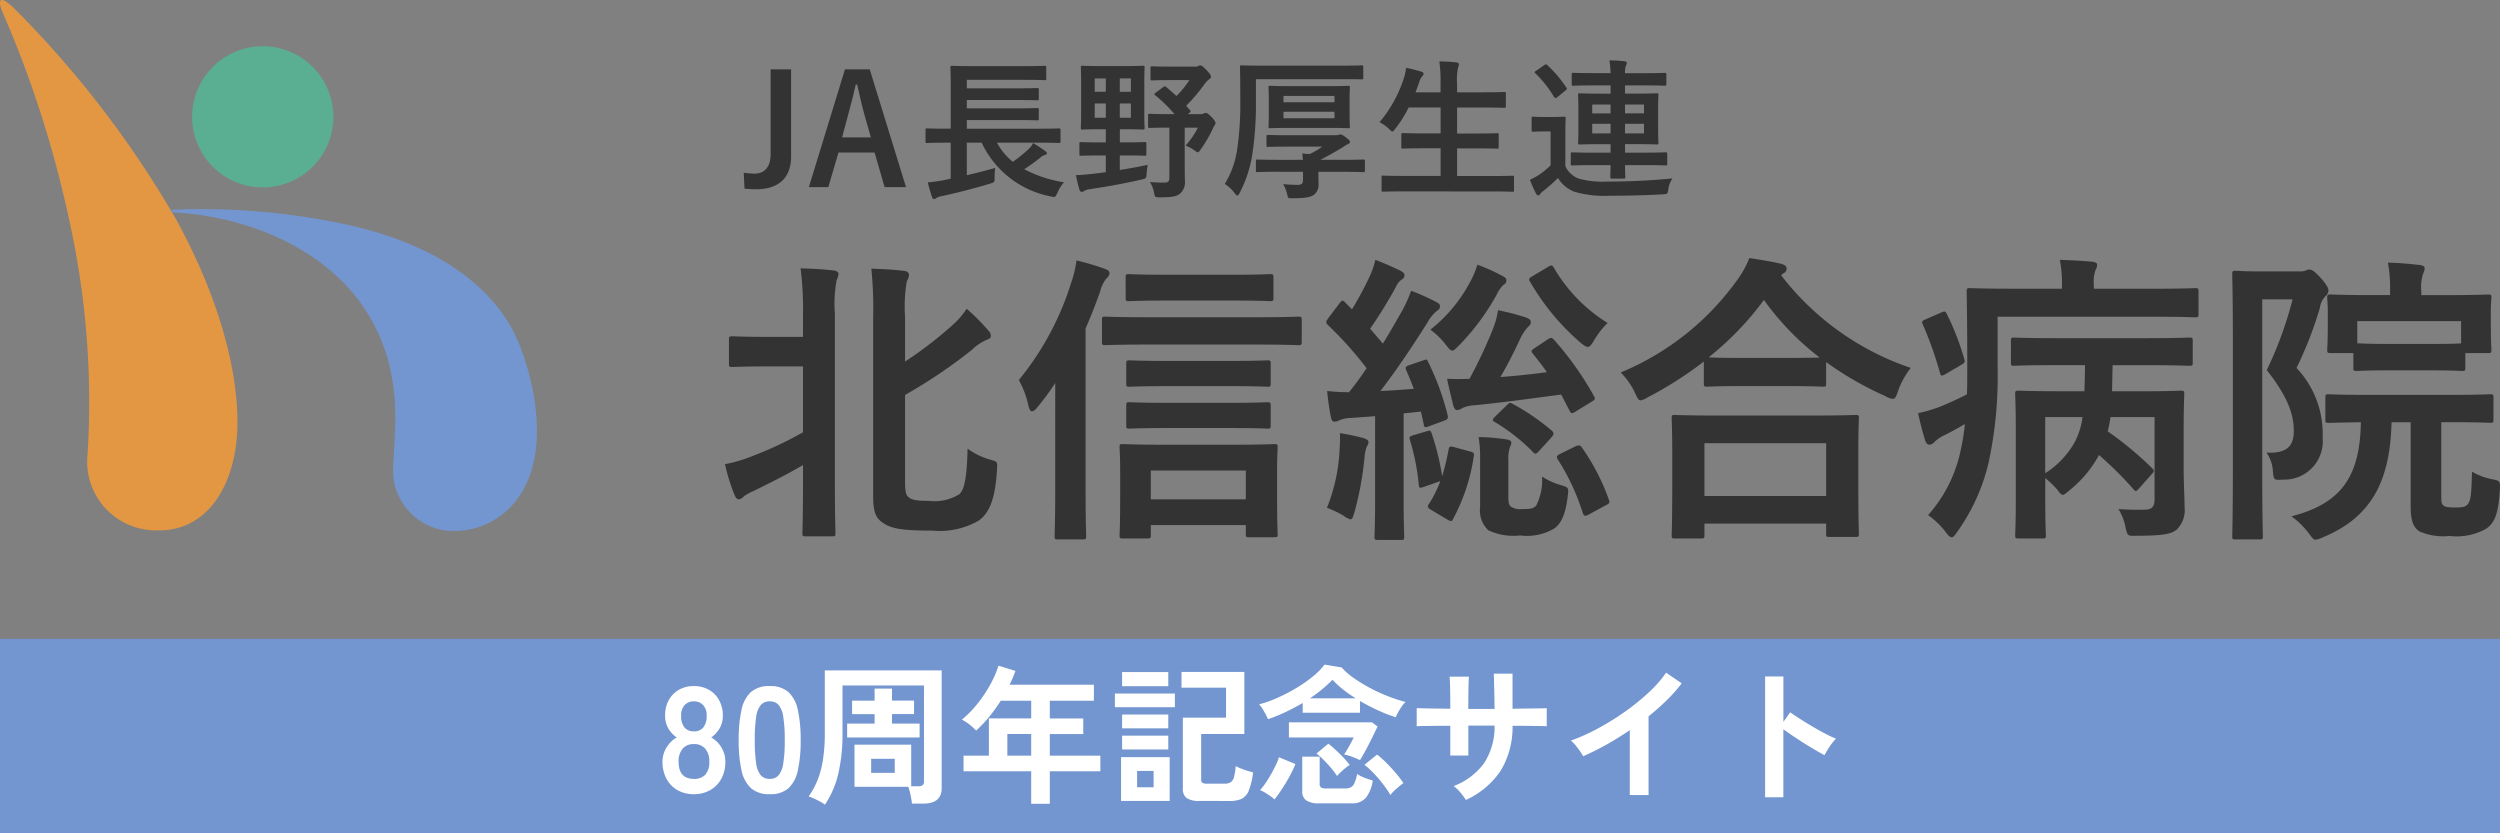
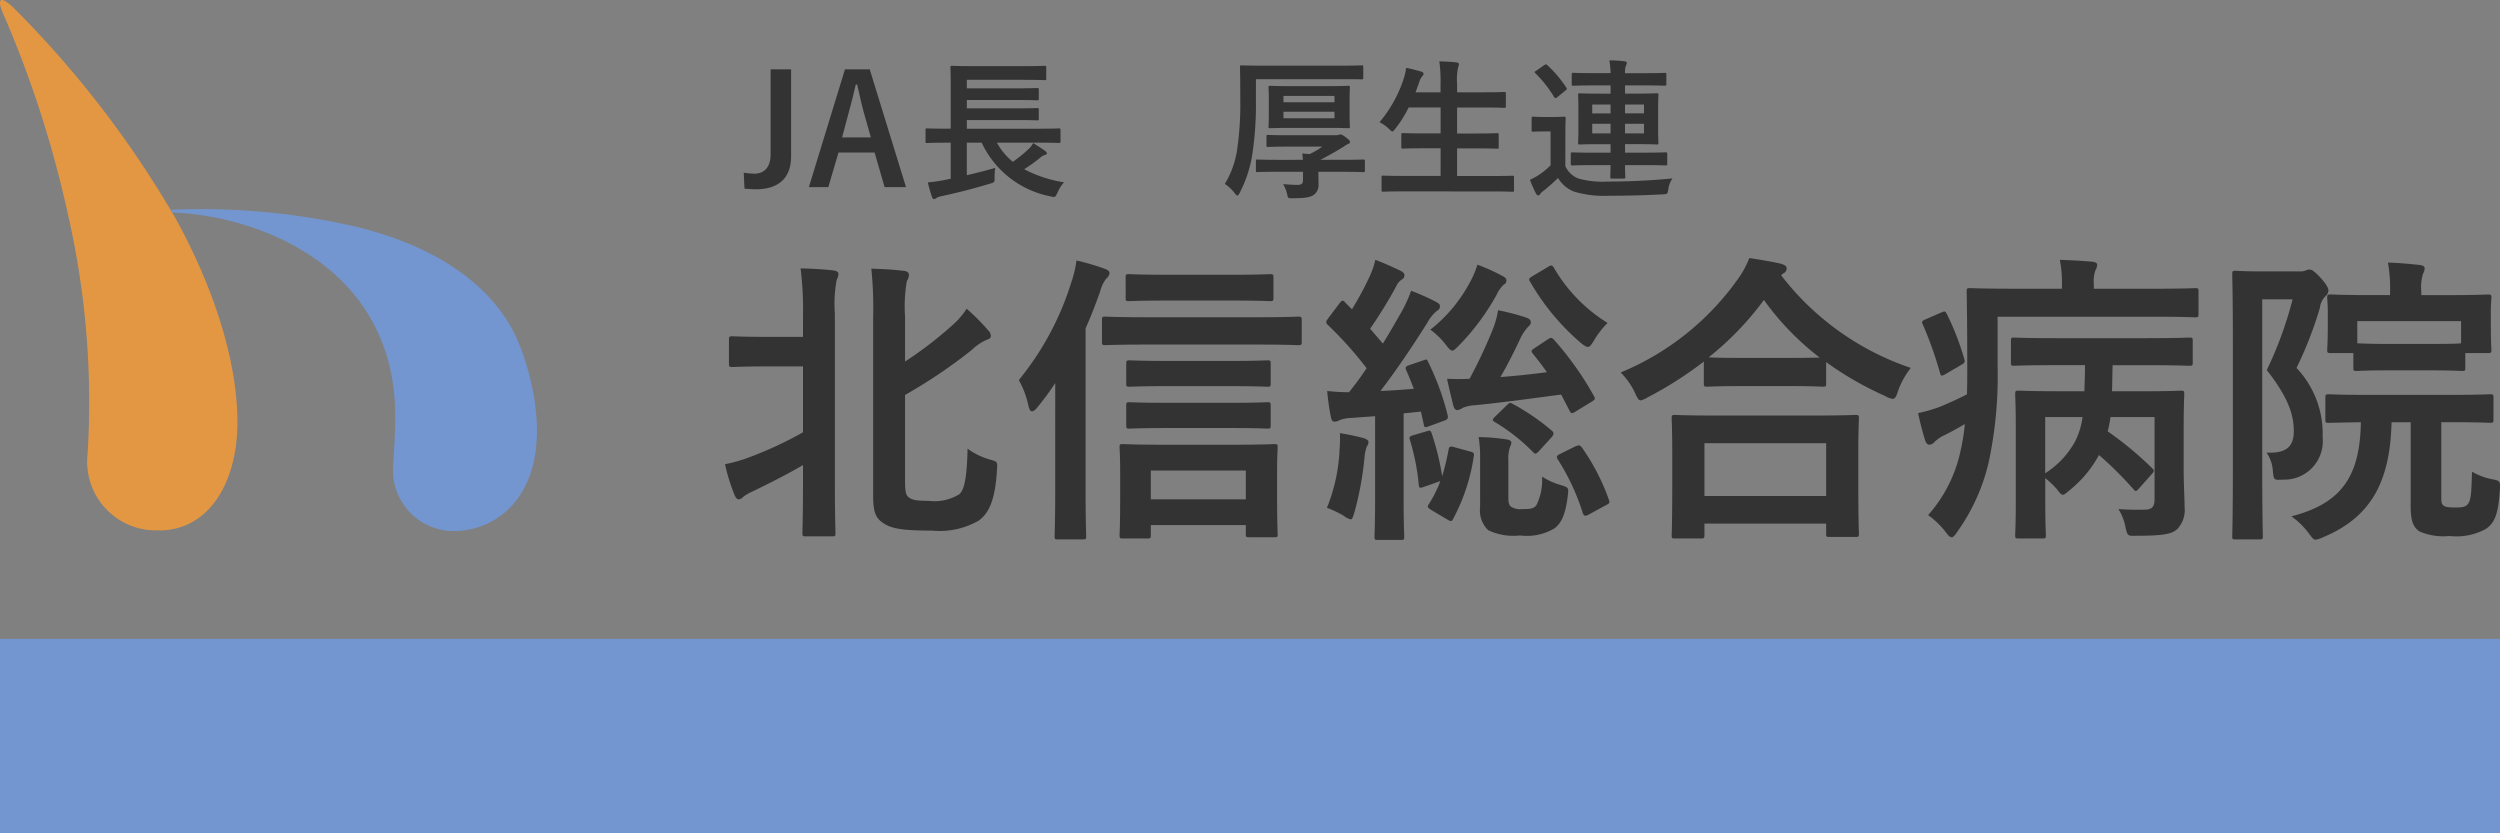
<svg xmlns="http://www.w3.org/2000/svg" width="180" height="60" viewBox="0 0 180 60">
  <rect x="0" y="0" width="180" height="60" fill="#808080" stroke="none" />
  <defs>
    <clipPath id="clip-path">
      <rect id="長方形_653" data-name="長方形 653" width="180" height="38.881" fill="none" />
    </clipPath>
  </defs>
  <g id="グループ_568" data-name="グループ 568" transform="translate(-5382 184)">
    <g id="グループ_395" data-name="グループ 395" transform="translate(5382 -184)" clip-path="url(#clip-path)">
-       <path id="パス_49105" data-name="パス 49105" d="M37.21,11.588a5.083,5.083,0,1,1-5.083-5.083,5.083,5.083,0,0,1,5.083,5.083" transform="translate(-13.209 -3.177)" fill="#5aaf92" />
      <path id="パス_49106" data-name="パス 49106" d="M11.368,38.185A4.947,4.947,0,0,1,6.306,32.7,60.462,60.462,0,0,0,4.944,15.667,78.4,78.4,0,0,0,.267,1.074C-.141.179-.188-.5.895.481a73.253,73.253,0,0,1,11.835,15.4c3.788,6.961,4.713,12.777,4.259,16.2-.431,3.25-2.235,6.145-5.621,6.109" transform="translate(0 0)" fill="#e39743" />
      <path id="パス_49107" data-name="パス 49107" d="M49.052,38.978c-1.2-2.886-4.445-6.609-12-8.355a49.562,49.562,0,0,0-13.008-1.141l.1.182c5.276.239,11.119,2.566,14.022,7.2,2.932,4.678,1.815,9.217,1.885,11.73a4.39,4.39,0,0,0,4.771,4A5.644,5.644,0,0,0,49.3,49.835c2-3.248.881-8.147-.245-10.857" transform="translate(-11.744 -14.374)" fill="#7396d0" />
      <path id="パス_49108" data-name="パス 49108" d="M108.082,16.011c0,1.716-1.061,2.383-2.548,2.383-.24,0-.5-.022-.808-.044l-.055-1.148a5.722,5.722,0,0,0,.776.066c.689,0,1.159-.448,1.159-1.4V9.757h1.476Z" transform="translate(-51.122 -4.765)" fill="#333" />
-       <path id="パス_49109" data-name="パス 49109" d="M120.83,18.241h-1.541l-.721-2.493h-2.6l-.733,2.493h-1.4l2.6-8.483h1.782Zm-3.017-5.3c-.186-.667-.317-1.29-.5-2.088h-.1c-.186.809-.339,1.421-.525,2.078l-.459,1.727H118.3Z" transform="translate(-55.597 -4.766)" fill="#333" />
+       <path id="パス_49109" data-name="パス 49109" d="M120.83,18.241h-1.541l-.721-2.493h-2.6l-.733,2.493h-1.4l2.6-8.483h1.782Zm-3.017-5.3c-.186-.667-.317-1.29-.5-2.088h-.1c-.186.809-.339,1.421-.525,2.078l-.459,1.727H118.3" transform="translate(-55.597 -4.766)" fill="#333" />
      <path id="パス_49110" data-name="パス 49110" d="M131.744,14.8c-.973,0-1.312.022-1.378.022-.1,0-.109-.011-.109-.12V13.89c0-.109.011-.12.109-.12.065,0,.4.021,1.378.021h.328v-3.17c0-.8-.022-1.17-.022-1.235,0-.11.011-.121.121-.121.065,0,.448.022,1.509.022h3.651c1.061,0,1.422-.022,1.487-.022.12,0,.131.011.131.121v.8c0,.1-.011.109-.131.109-.065,0-.427-.021-1.487-.021h-4.1v.612h3.64c1.017,0,1.356-.022,1.421-.022.109,0,.12.011.12.131v.634c0,.109-.011.12-.12.12-.065,0-.4-.022-1.421-.022h-3.64v.6h3.64c1.017,0,1.344-.021,1.41-.021.121,0,.131.011.131.131v.634c0,.109-.011.12-.131.12-.065,0-.393-.021-1.41-.021h-3.64v.623h5.247c.973,0,1.3-.021,1.366-.021.12,0,.132.011.132.12V14.7c0,.109-.011.12-.132.12-.065,0-.393-.022-1.366-.022h-3.083a4.656,4.656,0,0,0,1.148,1.377,9.052,9.052,0,0,0,1.115-.9,1.589,1.589,0,0,0,.349-.448c.35.219.6.372.875.579.077.055.109.1.109.164s-.055.1-.131.109a1.087,1.087,0,0,0-.383.23,11.844,11.844,0,0,1-1.115.8,9.111,9.111,0,0,0,2.864.941,2.8,2.8,0,0,0-.47.754c-.164.339-.164.339-.492.263A6.941,6.941,0,0,1,134.3,14.8H133.23v2.34c.656-.153,1.323-.317,2.044-.525a4.568,4.568,0,0,0-.044.689c0,.35,0,.35-.339.448-1.2.361-2.4.667-3.487.9a.936.936,0,0,0-.383.142.242.242,0,0,1-.164.067c-.044,0-.087-.045-.131-.143-.109-.306-.23-.755-.306-1.06a11.051,11.051,0,0,0,1.169-.164l.481-.1V14.8Z" transform="translate(-63.619 -4.526)" fill="#333" />
-       <path id="パス_49111" data-name="パス 49111" d="M155.062,14.744c.93,0,1.236-.021,1.3-.021.12,0,.131.011.131.12v.744c0,.109-.011.121-.131.121-.065,0-.371-.022-1.3-.022h-.481v1.049c.667-.11,1.345-.229,2.011-.372a5.273,5.273,0,0,0-.076.634c-.033.35-.033.35-.372.427-1.147.262-2.4.492-3.695.688a1.194,1.194,0,0,0-.415.12.323.323,0,0,1-.208.076c-.077,0-.12-.065-.153-.164-.1-.328-.186-.733-.252-1.038.372-.011.711-.044,1.115-.087.328-.033.678-.077,1.039-.131v-1.2h-.481c-.918,0-1.235.022-1.3.022-.109,0-.12-.012-.12-.121v-.744c0-.109.011-.12.12-.12.065,0,.383.021,1.3.021h.481V13.8h-.4c-.9,0-1.2.021-1.279.021-.109,0-.12-.011-.12-.12,0-.077.022-.383.022-1.127v-2.1c0-.732-.022-1.06-.022-1.125,0-.109.011-.12.12-.12.077,0,.383.022,1.279.022h1.793c.9,0,1.2-.022,1.268-.022.12,0,.131.011.131.12,0,.065-.022.393-.022,1.125v2.1c0,.744.022,1.061.022,1.127,0,.109-.011.12-.131.12-.065,0-.372-.021-1.268-.021h-.383v.94Zm-1.487-4.6h-.8V11.1h.8Zm0,1.8h-.8v1.028h.8Zm1.006-.842h.8v-.962h-.8Zm.8.842h-.8v1.028h.8Zm2.318-1.17c.109-.087.142-.076.229-.011.252.208.492.427.733.645a6.838,6.838,0,0,0,.93-1.147h-1.465c-.875,0-1.148.022-1.214.022-.109,0-.12-.011-.12-.12V9.388c0-.109.011-.12.12-.12.066,0,.339.022,1.214.022h1.858a.463.463,0,0,0,.251-.044.3.3,0,0,1,.153-.043c.076,0,.175.065.437.339s.317.371.317.481a.211.211,0,0,1-.12.174,1.465,1.465,0,0,0-.339.35,12.4,12.4,0,0,1-1.323,1.563c.087.1.175.208.274.306.065.076.065.131-.044.208l-.121.087h.93a.417.417,0,0,0,.2-.033.429.429,0,0,1,.164-.054c.1,0,.164.043.437.305.24.262.273.361.273.448a.245.245,0,0,1-.077.153,1.515,1.515,0,0,0-.152.306,9.61,9.61,0,0,1-.842,1.421c-.1.143-.142.2-.208.2-.043,0-.109-.044-.218-.12a2.675,2.675,0,0,0-.656-.361,6.047,6.047,0,0,0,.885-1.29h-.951v2.5c0,.5.011.973.011,1.279a1.083,1.083,0,0,1-.361.984c-.262.2-.6.252-1.432.252-.35,0-.361,0-.427-.339a2.072,2.072,0,0,0-.3-.765,9.624,9.624,0,0,0,1.006.043c.328,0,.4-.065.4-.4V13.684h-.1c-.94,0-1.246.022-1.312.022-.109,0-.12-.011-.12-.12V12.82c0-.12.011-.131.12-.131.066,0,.372.021,1.312.021h.47a10.678,10.678,0,0,0-1.388-1.355c-.1-.077-.087-.11.033-.186Z" transform="translate(-73.956 -4.494)" fill="#333" />
      <path id="パス_49112" data-name="パス 49112" d="M174.614,11.661a23.9,23.9,0,0,1-.273,4.046,9.07,9.07,0,0,1-.886,2.656c-.076.142-.12.208-.174.208s-.12-.066-.218-.2a2.819,2.819,0,0,0-.689-.634,6.592,6.592,0,0,0,.886-2.448,22.7,22.7,0,0,0,.23-3.64c0-1.553-.022-2.253-.022-2.318,0-.12.011-.131.12-.131.055,0,.437.022,1.476.022h5.706c1.039,0,1.4-.022,1.465-.022.1,0,.109.011.109.131v.755c0,.109-.01.12-.109.12-.066,0-.426-.011-1.465-.011h-6.154Zm1.618,5.2c-1.071,0-1.443.023-1.509.023-.1,0-.109-.012-.109-.121V16.1c0-.11.011-.121.109-.121.066,0,.438.023,1.509.023H178c-.011-.143-.033-.284-.043-.46.175.022.35.033.525.045a5.218,5.218,0,0,0,.907-.536h-2.438c-1.039,0-1.388.023-1.454.023-.109,0-.121-.012-.121-.121V14.34c0-.12.011-.132.121-.132.065,0,.415.022,1.454.022h3.432a.622.622,0,0,0,.164-.022.548.548,0,0,1,.142-.033c.076,0,.164.022.415.219.208.164.284.23.284.317,0,.066-.033.11-.142.153a1.883,1.883,0,0,0-.306.186c-.546.339-1.071.634-1.684.952h1.585c1.071,0,1.443-.023,1.5-.023.109,0,.121.011.121.121v.667c0,.109-.011.121-.121.121-.054,0-.426-.023-1.5-.023h-1.728v.088c0,.251.011.59.011.819a.88.88,0,0,1-.328.744c-.24.174-.612.252-1.552.252-.317,0-.317,0-.371-.252a2.6,2.6,0,0,0-.3-.765c.372.033.787.055,1.006.055.35,0,.427-.087.427-.383v-.558Zm3.586-6.166c1.017,0,1.378-.022,1.443-.022.109,0,.12.011.12.132,0,.065-.022.295-.022.864v1.06c0,.579.022.809.022.875,0,.109-.011.12-.12.12-.065,0-.427-.021-1.443-.021h-2.733c-1.017,0-1.366.021-1.432.021-.12,0-.131-.011-.131-.12,0-.077.022-.3.022-.875v-1.06c0-.569-.022-.8-.022-.864,0-.121.011-.132.131-.132.066,0,.416.022,1.432.022ZM176.6,11.859h3.673V11.4H176.6Zm3.673.678H176.6v.47h3.673Z" transform="translate(-84.189 -4.494)" fill="#333" />
      <path id="パス_49113" data-name="パス 49113" d="M195.809,17.994c-1,0-1.322.022-1.388.022-.109,0-.12-.011-.12-.12v-.918c0-.109.011-.12.12-.12.066,0,.393.021,1.388.021h2.744V14.89h-1.2c-1.072,0-1.443.021-1.509.021-.109,0-.12-.011-.12-.12v-.886c0-.1.011-.11.12-.11.065,0,.437.023,1.509.023h1.2v-1.87h-2.3a8.344,8.344,0,0,1-.962,1.531c-.1.131-.142.2-.208.2s-.12-.066-.24-.175a2.674,2.674,0,0,0-.689-.492,9.3,9.3,0,0,0,1.76-3.193,3.691,3.691,0,0,0,.152-.722c.361.067.755.175,1.061.263.121.033.2.088.2.164,0,.055-.033.109-.109.2a1.084,1.084,0,0,0-.208.415l-.262.722h1.8v-.569a10.377,10.377,0,0,0-.087-1.661c.426.011.874.033,1.235.076.109.011.175.065.175.12a.544.544,0,0,1-.055.219,4.347,4.347,0,0,0-.077,1.213v.6h1.881c1.071,0,1.432-.022,1.5-.022.12,0,.131.011.131.12v.9c0,.11-.011.12-.131.12-.065,0-.427-.022-1.5-.022h-1.881v1.87h1.367c1.071,0,1.443-.023,1.509-.023.109,0,.12.012.12.11v.886c0,.109-.011.12-.12.12-.066,0-.437-.021-1.509-.021h-1.367v1.989h2.591c.984,0,1.322-.021,1.388-.021.109,0,.12.011.12.12V17.9c0,.109-.011.12-.12.12-.066,0-.4-.022-1.388-.022Z" transform="translate(-94.829 -4.213)" fill="#333" />
      <path id="パス_49114" data-name="パス 49114" d="M217.87,16.106a1.7,1.7,0,0,0,.951.9,6.522,6.522,0,0,0,2.066.218c1.41,0,3.072-.065,4.7-.229a1.7,1.7,0,0,0-.3.776c-.065.35-.055.35-.4.372-1.41.076-2.722.1-3.826.1a7.578,7.578,0,0,1-2.558-.295,2.333,2.333,0,0,1-1.159-.984,12.336,12.336,0,0,1-1.039.918.964.964,0,0,0-.24.229.181.181,0,0,1-.153.109c-.065,0-.121-.076-.164-.153a8.481,8.481,0,0,1-.426-.973,5.724,5.724,0,0,0,.645-.35,5.941,5.941,0,0,0,.842-.689V13.613h-.459c-.568,0-.721.021-.776.021-.121,0-.131-.011-.131-.131v-.831c0-.109.011-.121.131-.121.054,0,.208.022.776.022h.624c.568,0,.743-.022.8-.022.109,0,.12.012.12.121,0,.065-.021.383-.021,1.06ZM216.34,8.847c.12-.077.153-.077.23-.011a8.744,8.744,0,0,1,1.377,1.629c.055.087.044.109-.065.2l-.59.481a.245.245,0,0,1-.131.065c-.033,0-.066-.022-.1-.077a8.5,8.5,0,0,0-1.344-1.705c-.087-.077-.076-.109.055-.186Zm3.553,7.193c-1.061,0-1.432.023-1.5.023-.12,0-.131-.012-.131-.121v-.7c0-.11.011-.121.131-.121.066,0,.437.022,1.5.022h1.235v-.612h-.787c-1.006,0-1.366.022-1.443.022-.1,0-.109-.011-.109-.12,0-.066.021-.339.021-.984V11.984c0-.645-.021-.918-.021-.984,0-.12.011-.131.109-.131.076,0,.437.023,1.443.023h.787V10.3h-1.191c-1.061,0-1.421.022-1.487.022-.109,0-.12-.011-.12-.12V9.514c0-.11.011-.121.12-.121.066,0,.427.022,1.487.022h1.191a6.383,6.383,0,0,0-.088-.918,8.536,8.536,0,0,1,1.083.065c.109.011.175.054.175.121a.594.594,0,0,1-.065.2,1.386,1.386,0,0,0-.065.536h1.355c1.061,0,1.432-.022,1.5-.022.109,0,.12.011.12.121V10.2c0,.109-.011.12-.12.12-.065,0-.437-.022-1.5-.022h-1.355v.591h.853c1.005,0,1.355-.023,1.432-.023.109,0,.12.012.12.131,0,.065-.022.339-.022.984v1.465c0,.646.022.918.022.984,0,.109-.011.12-.12.12-.077,0-.427-.022-1.432-.022h-.853v.612h1.41c1.071,0,1.443-.022,1.509-.022.109,0,.12.011.12.121v.7c0,.109-.011.121-.12.121-.065,0-.437-.023-1.509-.023h-1.41c0,.569.022.8.022.853,0,.1-.022.12-.121.12h-.842c-.1,0-.12-.021-.12-.12,0-.055.011-.284.022-.853Zm1.235-4.361h-1.322v.634h1.322Zm0,1.387h-1.322v.689h1.322Zm1.039-.754h1.366v-.634h-1.366Zm1.366.754h-1.366v.689h1.366Z" transform="translate(-105.166 -4.15)" fill="#333" />
      <path id="パス_49115" data-name="パス 49115" d="M107.653,41.091a23.525,23.525,0,0,0-.175-3.322c.852.022,1.639.065,2.382.153.218.022.349.131.349.24a1.119,1.119,0,0,1-.131.437,9.231,9.231,0,0,0-.131,2.426V53.175c0,2.338.043,3.518.043,3.649,0,.219-.021.241-.24.241h-1.9c-.218,0-.24-.022-.24-.241,0-.152.043-1.311.043-3.649V51.93c-1.268.743-2.557,1.377-3.628,1.9a3.268,3.268,0,0,0-.655.372.526.526,0,0,1-.35.2c-.109,0-.2-.11-.284-.284a13.806,13.806,0,0,1-.7-2.25,10.41,10.41,0,0,0,1.879-.546,27.248,27.248,0,0,0,3.737-1.749V44.827h-2.294c-1.989,0-2.644.044-2.775.044-.24,0-.262-.022-.262-.24V42.9c0-.218.022-.24.262-.24.131,0,.787.043,2.775.043h2.294ZM115,52.979c0,.852.043,1.114.284,1.29s.546.24,1.442.24a3.365,3.365,0,0,0,2.185-.481c.393-.349.547-1.377.59-3.277a5.035,5.035,0,0,0,1.617.786c.546.152.546.152.5.743-.131,2.294-.633,3.146-1.311,3.649a5.629,5.629,0,0,1-3.365.721c-2.12,0-2.906-.131-3.518-.546-.481-.328-.721-.677-.721-1.945V41.309a27.875,27.875,0,0,0-.131-3.518c.83.023,1.573.066,2.294.153.262.021.415.109.415.305a.868.868,0,0,1-.153.437A10.873,10.873,0,0,0,115,41.266v3.213a27.978,27.978,0,0,0,3.365-2.579,5.732,5.732,0,0,0,1.071-1.223A15.263,15.263,0,0,1,121,42.249a.527.527,0,0,1,.175.415c0,.131-.153.2-.328.262a3.69,3.69,0,0,0-1.049.721A36.755,36.755,0,0,1,115,46.882Z" transform="translate(-49.836 -18.447)" fill="#333" />
      <path id="パス_49116" data-name="パス 49116" d="M146.007,45.488a19.97,19.97,0,0,1-1.289,1.748c-.153.2-.284.284-.393.284s-.175-.131-.24-.372a6.547,6.547,0,0,0-.7-1.879,20.832,20.832,0,0,0,3.78-7.037,7.721,7.721,0,0,0,.372-1.573,17.264,17.264,0,0,1,2.011.59c.262.087.371.2.371.327a.629.629,0,0,1-.24.393,2.446,2.446,0,0,0-.437.918c-.306.874-.656,1.771-1.049,2.666V53.18c0,2.142.043,3.212.043,3.321,0,.219-.022.24-.24.24h-1.814c-.2,0-.219-.021-.219-.24,0-.131.044-1.18.044-3.321Zm6.621-2.775c-2.163,0-2.884.043-3.015.043-.219,0-.24-.021-.24-.262v-1.53c0-.24.021-.262.24-.262.131,0,.852.045,3.015.045H160.5c2.142,0,2.863-.045,2.994-.045.24,0,.262.023.262.262v1.53c0,.241-.022.262-.262.262-.131,0-.852-.043-2.994-.043ZM150.88,56.676c-.218,0-.24-.021-.24-.24,0-.109.044-.655.044-2.906V52.044c0-1.29-.044-1.814-.044-1.945,0-.2.022-.219.24-.219.153,0,.852.045,2.863.045h5.222c1.989,0,2.688-.045,2.819-.045.219,0,.24.022.24.219,0,.131-.043.655-.043,1.683v1.7c0,2.208.043,2.754.043,2.885,0,.2-.021.219-.24.219h-1.814c-.218,0-.24-.023-.24-.219v-.655h-6.839v.721c0,.219-.022.24-.24.24Zm3.169-17.131c-1.945,0-2.6.043-2.731.043-.219,0-.24-.022-.24-.24V37.884c0-.218.021-.24.24-.24.131,0,.786.044,2.731.044h4.72c1.923,0,2.557-.044,2.688-.044.24,0,.262.022.262.24v1.464c0,.218-.022.24-.262.24-.131,0-.765-.043-2.688-.043Zm.021,6.162c-1.923,0-2.578.043-2.709.043-.218,0-.24-.021-.24-.218V44.089c0-.218.022-.24.24-.24.131,0,.787.043,2.709.043h4.523c1.923,0,2.557-.043,2.688-.043.218,0,.24.022.24.24v1.443c0,.2-.022.218-.24.218-.131,0-.765-.043-2.688-.043Zm0,3.016c-1.923,0-2.578.043-2.709.043-.218,0-.24-.021-.24-.24V47.105c0-.219.022-.24.24-.24.131,0,.787.043,2.709.043h4.523c1.923,0,2.557-.043,2.688-.043.218,0,.24.021.24.24v1.421c0,.218-.022.24-.24.24-.131,0-.765-.043-2.688-.043Zm-1.18,5.135h6.84V51.782h-6.84Z" transform="translate(-70.031 -17.905)" fill="#333" />
      <path id="パス_49117" data-name="パス 49117" d="M193.647,43.808c.24-.087.262-.087.35.131a18.686,18.686,0,0,1,1.4,3.825c.043.218,0,.305-.262.393l-1.071.393c-.306.109-.35.109-.393-.153l-.2-.9-1.246.131v6.009c0,2.011.044,2.754.044,2.863,0,.218-.023.24-.24.24h-1.661c-.218,0-.24-.022-.24-.24,0-.131.044-.852.044-2.863V47.829l-1.77.131a2.249,2.249,0,0,0-.83.174.613.613,0,0,1-.328.088c-.153,0-.218-.131-.262-.35a18.007,18.007,0,0,1-.262-1.858,13.294,13.294,0,0,0,1.573.088c.459-.569.874-1.137,1.268-1.727a27.011,27.011,0,0,0-2.8-3.125.3.3,0,0,1-.109-.2c0-.087.066-.152.153-.284l.809-1.071c.174-.218.24-.241.393-.065.174.174.328.349.5.5a22.808,22.808,0,0,0,1.289-2.4,6.029,6.029,0,0,0,.393-1.158c.634.24,1.268.524,1.814.787.218.109.284.218.284.349a.337.337,0,0,1-.2.284,1.19,1.19,0,0,0-.415.524,33.622,33.622,0,0,1-1.858,3.016l.918,1.071c.5-.809.961-1.618,1.42-2.426a9.753,9.753,0,0,0,.612-1.377,15.294,15.294,0,0,1,1.814.809c.2.109.262.174.262.305,0,.153-.065.241-.24.35a2.86,2.86,0,0,0-.677.852c-1.158,1.836-2.316,3.54-3.365,4.895.786-.022,1.6-.087,2.4-.153-.175-.459-.349-.9-.546-1.333-.087-.2-.043-.284.219-.371Zm-6.053,6.643a9.778,9.778,0,0,0,.044-1.4,17.117,17.117,0,0,1,1.683.35c.262.087.371.174.371.262a.459.459,0,0,1-.109.328,2.831,2.831,0,0,0-.174.809,22.952,22.952,0,0,1-.721,3.933c-.109.35-.153.524-.284.524a1.359,1.359,0,0,1-.5-.262,7.415,7.415,0,0,0-1.2-.568,12.8,12.8,0,0,0,.9-3.978m6.272-1.53c.262-.087.284-.065.371.153A18.747,18.747,0,0,1,195,52.155a17.371,17.371,0,0,0,.459-1.9c.043-.24.109-.284.393-.2l1.2.328c.24.065.262.131.218.372a13.7,13.7,0,0,1-1.486,4.479c-.087.2-.175.175-.437.022l-1.136-.677c-.284-.174-.284-.24-.174-.415a8.453,8.453,0,0,0,.83-1.661l-1.18.415c-.306.109-.349.087-.372-.153a16.05,16.05,0,0,0-.633-3.212c-.065-.218-.043-.262.218-.349Zm5.506-11.166c.2.131.24.174.24.284a.328.328,0,0,1-.2.328,2.358,2.358,0,0,0-.5.721,16.872,16.872,0,0,1-2.753,3.693c-.219.218-.328.328-.437.328-.131,0-.262-.153-.5-.459A5.351,5.351,0,0,0,194.15,41.6a10.7,10.7,0,0,0,2.775-3.278,6.69,6.69,0,0,0,.612-1.4,12.973,12.973,0,0,1,1.835.831m3.234,4.545a.55.55,0,0,1,.24-.109c.065,0,.109.044.2.131a22.582,22.582,0,0,1,2.885,4.065c.109.2.087.241-.153.393l-1.18.721a.542.542,0,0,1-.24.109c-.088,0-.131-.065-.2-.2l-.59-1.136c-2.163.284-4.174.568-6.162.764a2.691,2.691,0,0,0-.94.2.74.74,0,0,1-.393.153c-.131,0-.219-.131-.284-.371-.131-.546-.306-1.246-.437-1.879.59.022,1.092.022,1.617,0a34.073,34.073,0,0,0,1.639-3.475,6.126,6.126,0,0,0,.415-1.464,16.444,16.444,0,0,1,2.011.524c.24.087.349.175.349.35,0,.131-.065.2-.2.327a3.417,3.417,0,0,0-.546.809c-.284.633-.9,1.88-1.442,2.8,1.18-.087,2.229-.2,3.343-.349-.328-.481-.677-.918-1.027-1.355-.131-.175-.087-.218.131-.372Zm-4.873,8.457a8.4,8.4,0,0,0-.109-1.421,14,14,0,0,1,2.054.174c.219.044.306.131.306.219a.623.623,0,0,1-.087.284,2.459,2.459,0,0,0-.131.961V53.62c0,.393.021.611.218.743a1.217,1.217,0,0,0,.787.152c.415,0,.765.022,1.005-.262a4.025,4.025,0,0,0,.415-2.076,4.814,4.814,0,0,0,1.355.612c.546.175.568.175.5.765-.175,1.42-.481,1.967-.94,2.338a3.839,3.839,0,0,1-2.491.524,4.272,4.272,0,0,1-2.294-.372,1.959,1.959,0,0,1-.59-1.661Zm1.923-3.716c.2-.2.24-.2.437-.087a16.069,16.069,0,0,1,2.753,1.88.372.372,0,0,1,.175.262.562.562,0,0,1-.153.262l-.874.961c-.24.262-.306.262-.459.087a13.845,13.845,0,0,0-2.688-2.12c-.109-.065-.2-.11-.2-.175s.044-.131.153-.24Zm2.972-9.964c.24-.153.306-.109.415.065a11.386,11.386,0,0,0,3.868,3.977,6.09,6.09,0,0,0-.983,1.267c-.2.328-.306.459-.437.459-.109,0-.262-.087-.5-.283a16.876,16.876,0,0,1-3.649-4.393c-.131-.2-.109-.262.153-.415Zm1.989,12.915c.24-.087.306-.087.437.087A15.322,15.322,0,0,1,207,53.838c.087.219.044.284-.24.415l-1.2.655c-.24.131-.35.131-.437-.109a16.022,16.022,0,0,0-1.792-3.846c-.131-.2-.087-.284.174-.415Z" transform="translate(-91.164 -17.864)" fill="#333" />
      <path id="パス_49118" data-name="パス 49118" d="M234.076,43.77a26.972,26.972,0,0,1-4.043,2.578,1.586,1.586,0,0,1-.5.219c-.153,0-.24-.153-.415-.546a5.285,5.285,0,0,0-1.027-1.464A19.462,19.462,0,0,0,236.5,37.87a6.829,6.829,0,0,0,.852-1.551c.852.131,1.661.262,2.294.414.262.088.393.153.393.35a.373.373,0,0,1-.218.328.593.593,0,0,0-.175.153,19.721,19.721,0,0,0,9.331,6.665,5.8,5.8,0,0,0-.918,1.661c-.131.415-.218.567-.393.567a1.307,1.307,0,0,1-.524-.2,23.754,23.754,0,0,1-4.261-2.447v1.53c0,.219-.022.24-.24.24-.131,0-.721-.043-2.469-.043h-3.387c-1.748,0-2.316.043-2.469.043-.219,0-.24-.021-.24-.24ZM232,56.51c-.218,0-.24-.021-.24-.24,0-.131.043-.721.043-3.89V50.5c0-1.88-.043-2.514-.043-2.645,0-.218.022-.24.24-.24.131,0,.9.043,2.994.043h6.993c2.1,0,2.862-.043,2.993-.043.24,0,.262.022.262.24,0,.131-.044.765-.044,2.317v2.141c0,3.147.044,3.737.044,3.847,0,.218-.022.24-.262.24h-1.858c-.218,0-.24-.022-.24-.24v-.722h-8.763v.831c0,.218-.022.24-.262.24Zm2.12-3.059h8.763v-3.8h-8.763Zm6.053-9.942c1.289,0,1.945-.022,2.25-.022a19.56,19.56,0,0,1-4.021-4.152,21.6,21.6,0,0,1-3.977,4.13c.262.022.874.044,2.36.044Z" transform="translate(-111.4 -17.739)" fill="#333" />
      <path id="パス_49119" data-name="パス 49119" d="M275.673,44.289a29.526,29.526,0,0,1-.634,6.817,14.04,14.04,0,0,1-2.272,5.048c-.175.262-.283.393-.393.393-.13,0-.24-.11-.437-.372a5.981,5.981,0,0,0-1.268-1.223,10.136,10.136,0,0,0,2.36-4.742,14.288,14.288,0,0,0,.284-1.814c-.524.306-1.027.59-1.53.831a2.6,2.6,0,0,0-.678.48.489.489,0,0,1-.349.175c-.109,0-.218-.088-.284-.262-.174-.546-.372-1.289-.524-2.011a10.791,10.791,0,0,0,1.682-.5c.656-.283,1.29-.568,1.836-.852.022-.612.022-1.268.022-1.967,0-3.693-.043-5.31-.043-5.442,0-.218.021-.24.24-.24.13,0,.9.043,3.015.043h3.606v-.328a8.515,8.515,0,0,0-.153-1.748c.809.021,1.552.065,2.338.131.218.021.349.109.349.2a.9.9,0,0,1-.131.436,2.407,2.407,0,0,0-.109.962v.349h4.327c2.142,0,2.841-.043,2.972-.043.218,0,.24.022.24.24v1.6c0,.24-.023.262-.24.262-.131,0-.831-.044-2.972-.044H275.673Zm-4.087-3.912c.262-.109.306-.131.416.066a19,19,0,0,1,1.267,3.256c.065.218.065.283-.218.436l-1.114.656c-.306.175-.35.153-.415-.087a27.162,27.162,0,0,0-1.223-3.453c-.088-.174-.109-.262.13-.371Zm14.27,12.653c-.218.24-.24.24-.415.043a25.963,25.963,0,0,0-2.469-2.447,8.364,8.364,0,0,1-2.142,2.556c-.24.2-.349.306-.459.306-.131,0-.24-.153-.458-.437a7.2,7.2,0,0,0-.809-.764v1.726c0,1.551.044,2.272.044,2.381,0,.219-.022.24-.219.24H277.2c-.24,0-.262-.021-.262-.24,0-.109.044-.786.044-2.381V48.7c0-1.6-.044-2.317-.044-2.448,0-.24.022-.262.262-.262.131,0,.875.044,2.928.044h1.792c.022-.634.044-1.246.044-1.879h-2.142c-2.1,0-2.84.043-2.971.043-.2,0-.219-.023-.219-.24V42.409c0-.218.022-.24.219-.24.13,0,.873.043,2.971.043h6.688c2.1,0,2.84-.043,2.971-.043.219,0,.24.021.24.24v1.552c0,.218-.021.24-.24.24-.131,0-.874-.043-2.971-.043h-2.557c-.021.633-.021,1.245-.043,1.879h2.033c2.054,0,2.8-.044,2.928-.044.218,0,.24.022.24.262,0,.131-.043.962-.043,2.622v2.644c0,1.2.065,2.142.065,2.819a2,2,0,0,1-.525,1.618c-.37.349-.983.48-2.928.48-.655.022-.655.022-.808-.655a3.75,3.75,0,0,0-.5-1.267,18.55,18.55,0,0,0,1.858.044c.5,0,.743-.153.743-.743V47.894H283.8a8.673,8.673,0,0,1-.2,1.027,24.682,24.682,0,0,1,3.19,2.644c.175.174.175.218-.021.437ZM279.1,47.894v4.043a6.31,6.31,0,0,0,2.12-2.23,5.348,5.348,0,0,0,.568-1.813Z" transform="translate(-131.845 -17.864)" fill="#333" />
      <path id="パス_49120" data-name="パス 49120" d="M319.009,37.592a1.01,1.01,0,0,0,.437-.065.548.548,0,0,1,.284-.065c.153,0,.328.087.831.634.458.524.524.742.524.874a.569.569,0,0,1-.2.394,1.452,1.452,0,0,0-.415.852,27.8,27.8,0,0,1-1.682,4.327,6.879,6.879,0,0,1,1.879,4.982,2.769,2.769,0,0,1-2.841,3.059c-.677.043-.677.043-.743-.633a2.533,2.533,0,0,0-.459-1.312c1.376.065,1.967-.393,1.967-1.53,0-1.071-.284-2.294-1.945-4.414a27.112,27.112,0,0,0,1.858-5.091h-2.185V51.971c0,2.994.043,4.567.043,4.7,0,.2-.022.218-.24.218H314.4c-.218,0-.24-.021-.24-.218,0-.131.044-1.639.044-4.676V42.531c0-3.081-.044-4.589-.044-4.742,0-.218.022-.24.24-.24.153,0,.677.043,1.748.043Zm6.622,10.861c-.109,4.218-1.42,6.818-4.938,8.282a1.742,1.742,0,0,1-.525.175c-.153,0-.24-.109-.48-.437a5.7,5.7,0,0,0-1.268-1.246c3.54-.917,4.939-2.8,5-6.774-1.6.022-2.207.043-2.316.043-.218,0-.24-.021-.24-.24V46.7c0-.24.022-.262.24-.262.131,0,.83.045,2.906.045h5.813c2.055,0,2.775-.045,2.906-.045.218,0,.24.022.24.262v1.552c0,.218-.022.24-.24.24-.131,0-.852-.043-2.906-.043h-.612v5.289c0,.459,0,.59.175.721.131.109.393.131.852.131.59,0,.743-.065.9-.262.218-.306.24-.765.284-2.316a4.631,4.631,0,0,0,1.464.546c.568.11.568.153.546.722-.109,1.813-.393,2.447-1.027,2.862a4.389,4.389,0,0,1-2.6.5,4.335,4.335,0,0,1-2.164-.327c-.415-.284-.634-.7-.634-1.792V48.453Zm-.174-3.737c-1.661,0-2.208.044-2.338.044-.218,0-.24-.022-.24-.24V43.471H321.26c-.241,0-.263-.023-.263-.241,0-.152.044-.415.044-2.054v-.611c0-.634-.044-.94-.044-1.093,0-.2.022-.219.263-.219.131,0,.874.045,2.928.045h1.333v-.219a9.976,9.976,0,0,0-.153-2.12c.809.021,1.552.087,2.294.174.219.022.35.109.35.2a.837.837,0,0,1-.109.415,3.2,3.2,0,0,0-.131,1.289V39.3h1.858c2.054,0,2.8-.045,2.928-.045.24,0,.262.022.262.219,0,.131-.043.459-.043.94v.764c0,1.639.043,1.9.043,2.054,0,.218-.022.241-.262.241h-1.617V44.52c0,.218-.022.24-.24.24-.131,0-.678-.044-2.316-.044Zm-2.295-1.945c.175,0,.743.044,2.295.044h2.928c1.464,0,2.054-.022,2.251-.044v-1.6h-7.474Z" transform="translate(-153.438 -18.051)" fill="#333" />
    </g>
    <g id="グループ_396" data-name="グループ 396" transform="translate(351 -209.4)">
      <rect id="長方形_651" data-name="長方形 651" width="180" height="14" transform="translate(5031 71.4)" fill="#7396d0" />
-       <path id="パス_49088" data-name="パス 49088" d="M2.8-.917A2.321,2.321,0,0,1,1.62-1.208a2.051,2.051,0,0,1-.794-.821A2.525,2.525,0,0,1,.54-3.25a1.911,1.911,0,0,1,.3-1.042A2.01,2.01,0,0,1,1.566-5a2.028,2.028,0,0,1-.6-.643,1.754,1.754,0,0,1-.238-.923A2.281,2.281,0,0,1,.988-7.683a1.912,1.912,0,0,1,.734-.751A2.118,2.118,0,0,1,2.8-8.7a2.139,2.139,0,0,1,1.085.27,1.912,1.912,0,0,1,.734.751,2.281,2.281,0,0,1,.265,1.118,1.724,1.724,0,0,1-.243.923A2.2,2.2,0,0,1,4.05-5a1.969,1.969,0,0,1,.724.707A1.937,1.937,0,0,1,5.065-3.25a2.479,2.479,0,0,1-.292,1.226,2.1,2.1,0,0,1-.8.815A2.321,2.321,0,0,1,2.8-.917Zm0-1.1a1.073,1.073,0,0,0,.826-.308A1.331,1.331,0,0,0,3.91-3.26a1.389,1.389,0,0,0-.286-.923,1.019,1.019,0,0,0-.826-.34,1.006,1.006,0,0,0-.815.34A1.389,1.389,0,0,0,1.7-3.26Q1.7-2.018,2.8-2.018Zm0-3.424a.824.824,0,0,0,.686-.292,1.288,1.288,0,0,0,.232-.821,1.072,1.072,0,0,0-.259-.788A.893.893,0,0,0,2.8-7.6a.893.893,0,0,0-.659.259,1.072,1.072,0,0,0-.259.788,1.288,1.288,0,0,0,.232.821A.824.824,0,0,0,2.8-5.442ZM8.262-.917a1.962,1.962,0,0,1-1.35-.432,2.4,2.4,0,0,1-.686-1.3,9.8,9.8,0,0,1-.2-2.16,9.872,9.872,0,0,1,.2-2.165,2.407,2.407,0,0,1,.686-1.3A1.962,1.962,0,0,1,8.262-8.7a1.941,1.941,0,0,1,1.345.432,2.427,2.427,0,0,1,.68,1.3,9.872,9.872,0,0,1,.2,2.165,9.8,9.8,0,0,1-.2,2.16,2.423,2.423,0,0,1-.68,1.3A1.941,1.941,0,0,1,8.262-.917Zm0-1.1a.814.814,0,0,0,.632-.254,1.734,1.734,0,0,0,.34-.859A10.048,10.048,0,0,0,9.342-4.8,10.134,10.134,0,0,0,9.234-6.49a1.734,1.734,0,0,0-.34-.859A.814.814,0,0,0,8.262-7.6a.831.831,0,0,0-.637.254,1.669,1.669,0,0,0-.34.859,10.658,10.658,0,0,0-.1,1.685,10.568,10.568,0,0,0,.1,1.674,1.669,1.669,0,0,0,.34.859A.831.831,0,0,0,8.262-2.018ZM12.236-.161a2.114,2.114,0,0,0-.329-.211Q11.7-.485,11.47-.593a2.824,2.824,0,0,0-.41-.162,5.553,5.553,0,0,0,.648-1.188,6.81,6.81,0,0,0,.389-1.48,12.532,12.532,0,0,0,.13-1.912V-9.827h8.413v8.478q0,1.112-1.339,1.112h-.8a5.527,5.527,0,0,0-.1-.616,3.962,3.962,0,0,0-.162-.594H14.364V-4.481h4.082v2.992h.508a.514.514,0,0,0,.313-.076.339.339,0,0,0,.1-.281v-6.9H13.5v3.413A12.756,12.756,0,0,1,13.2-2.4,6.786,6.786,0,0,1,12.236-.161ZM13.835-5V-6h1.976v-.68h-1.62v-.972h1.62V-8.52h1.253v.864h1.588v.972H17.064V-6h1.987v1ZM15.563-2.45h1.7V-3.466h-1.7ZM27.086-.226V-2.569H22.216V-3.692h1.825V-6.371h3.046V-7.645H24.894a11.489,11.489,0,0,1-.837,1.161,9.449,9.449,0,0,1-.934.988,4.9,4.9,0,0,0-.448-.41,3.063,3.063,0,0,0-.578-.378,7.58,7.58,0,0,0,1.123-1.15,9.731,9.731,0,0,0,.923-1.382,7.23,7.23,0,0,0,.589-1.355l1.22.378a10.021,10.021,0,0,1-.421.994H31.6v1.156H28.426v1.274h2.408v1.123H28.426v1.555h3.64v1.123h-3.64V-.226ZM25.369-3.692h1.717V-5.248H25.369ZM39.226-.431a1.632,1.632,0,0,1-.945-.205.807.807,0,0,1-.275-.691v-5.1h3.11v-2.16H37.908V-9.719h4.525v4.471h-3.11v3.272a.293.293,0,0,0,.081.232.535.535,0,0,0,.329.07H41a.813.813,0,0,0,.454-.108.643.643,0,0,0,.238-.383,4.568,4.568,0,0,0,.119-.772,3.819,3.819,0,0,0,.367.167q.227.092.47.167t.416.119a5.347,5.347,0,0,1-.308,1.3,1.107,1.107,0,0,1-.513.6,2.035,2.035,0,0,1-.875.157Zm-5.67,0V-3.584h3.5V-.431Zm-.443-6.75v-.983h4.32v.983Zm.518-1.512V-9.708h3.326v1.015Zm0,4.558v-.994h3.326v.994Zm0-1.523v-.994h3.326v.994Zm1.08,4.244H35.9V-2.591H34.711Zm9.428-4.9a6.209,6.209,0,0,0-.292-.572,2.339,2.339,0,0,0-.356-.5,8.315,8.315,0,0,0,1.328-.47,12.649,12.649,0,0,0,1.35-.7,9.944,9.944,0,0,0,1.193-.832,4.975,4.975,0,0,0,.848-.859l1.231.205a4.5,4.5,0,0,0,.815.724,10.925,10.925,0,0,0,1.15.713,12.2,12.2,0,0,0,1.318.616,10.785,10.785,0,0,0,1.318.432,1.977,1.977,0,0,0-.259.3,3.957,3.957,0,0,0-.259.41q-.119.216-.194.389a10.394,10.394,0,0,1-1.264-.491q-.67-.308-1.307-.675v.842H46.634v-.7q-.594.346-1.226.648A11.463,11.463,0,0,1,44.14-6.317ZM47.822-.258a1.605,1.605,0,0,1-.934-.211.77.77,0,0,1-.286-.664V-3.617h1.253v1.944a.322.322,0,0,0,.1.275.673.673,0,0,0,.367.07H49.68a.909.909,0,0,0,.416-.081.635.635,0,0,0,.265-.308,2.947,2.947,0,0,0,.194-.659,2.215,2.215,0,0,0,.529.275,5.482,5.482,0,0,0,.594.2,2.537,2.537,0,0,1-.5,1.247,1.241,1.241,0,0,1-.977.394Zm2.938-3.11a5.829,5.829,0,0,0-.572-.243,3.5,3.5,0,0,0-.572-.167q.151-.216.351-.572T50.306-5H45.641V-6.09h5.983l.4.3q-.14.3-.356.74t-.454.886Q50.976-3.714,50.76-3.368ZM44.6-.539a2.4,2.4,0,0,0-.3-.243q-.189-.135-.389-.254a2.074,2.074,0,0,0-.351-.173,4.184,4.184,0,0,0,.389-.491q.205-.3.4-.643t.351-.67a3.368,3.368,0,0,0,.221-.562l1.188.486a6.447,6.447,0,0,1-.27.6q-.173.346-.389.707t-.437.686A6.408,6.408,0,0,1,44.6-.539Zm8.348-.324q-.13-.227-.346-.529t-.481-.616q-.265-.313-.54-.583a5.472,5.472,0,0,0-.5-.443l.907-.734a6.426,6.426,0,0,1,.67.594q.367.367.7.761a6.752,6.752,0,0,1,.529.7,3.274,3.274,0,0,0-.313.238q-.194.162-.367.329A2.342,2.342,0,0,0,52.952-.863ZM49.108-2.224a5.085,5.085,0,0,0-.432-.578q-.27-.319-.551-.6a3.711,3.711,0,0,0-.5-.437l.853-.713q.205.151.5.421t.583.572a5.614,5.614,0,0,1,.459.54,2.782,2.782,0,0,0-.319.227q-.189.151-.351.308A2.973,2.973,0,0,0,49.108-2.224ZM47.153-7.818h3.3a9.421,9.421,0,0,1-.94-.659,6.246,6.246,0,0,1-.734-.68,9.3,9.3,0,0,1-.745.686A10.065,10.065,0,0,1,47.153-7.818ZM58.385-.5A5.06,5.06,0,0,0,58-1.025a2.524,2.524,0,0,0-.5-.475,4.823,4.823,0,0,0,2.2-1.658,4.825,4.825,0,0,0,.751-2.695h-1.89V-3.7h-1.3V-5.842q-.529,0-1.021.005l-.864.011q-.373.005-.535.016v-1.3q.119,0,.481.011t.875.016q.513.005,1.064.016,0-.5-.005-.961t-.016-.826q-.011-.362-.032-.524H58.6q-.011.162-.022.529t-.016.837q-.005.47-.005.956h1.89q0-.378-.011-.864t-.022-.945q-.011-.459-.022-.729h1.35v2.527q.529-.011,1.021-.016l.875-.011q.383-.005.567-.016v1.3q-.173-.011-.556-.016l-.88-.011q-.5-.005-1.026-.005a6.017,6.017,0,0,1-.875,3.267A6.049,6.049,0,0,1,58.385-.5Zm11.8-.356V-5.528q-.821.562-1.679,1.042a18.671,18.671,0,0,1-1.679.837,3.785,3.785,0,0,0-.238-.378q-.151-.216-.319-.421a1.845,1.845,0,0,0-.329-.324,14.158,14.158,0,0,0,1.944-.875,18.845,18.845,0,0,0,1.939-1.2,16.28,16.28,0,0,0,1.712-1.382A8.643,8.643,0,0,0,72.8-9.665l1.123.767a10.975,10.975,0,0,1-1.075,1.215,17.23,17.23,0,0,1-1.312,1.161v5.67Zm9.742.162v-8.7h1.318v3.272l.486-.691q.259.184.686.459t.913.562q.486.286.94.524a7.288,7.288,0,0,0,.767.356,2.586,2.586,0,0,0-.3.34,5.293,5.293,0,0,0-.308.454q-.14.232-.227.394-.259-.14-.643-.362t-.81-.491q-.427-.27-.821-.535t-.686-.481v4.9Z" transform="translate(5078.16 83.498)" fill="#fff" />
    </g>
  </g>
</svg>